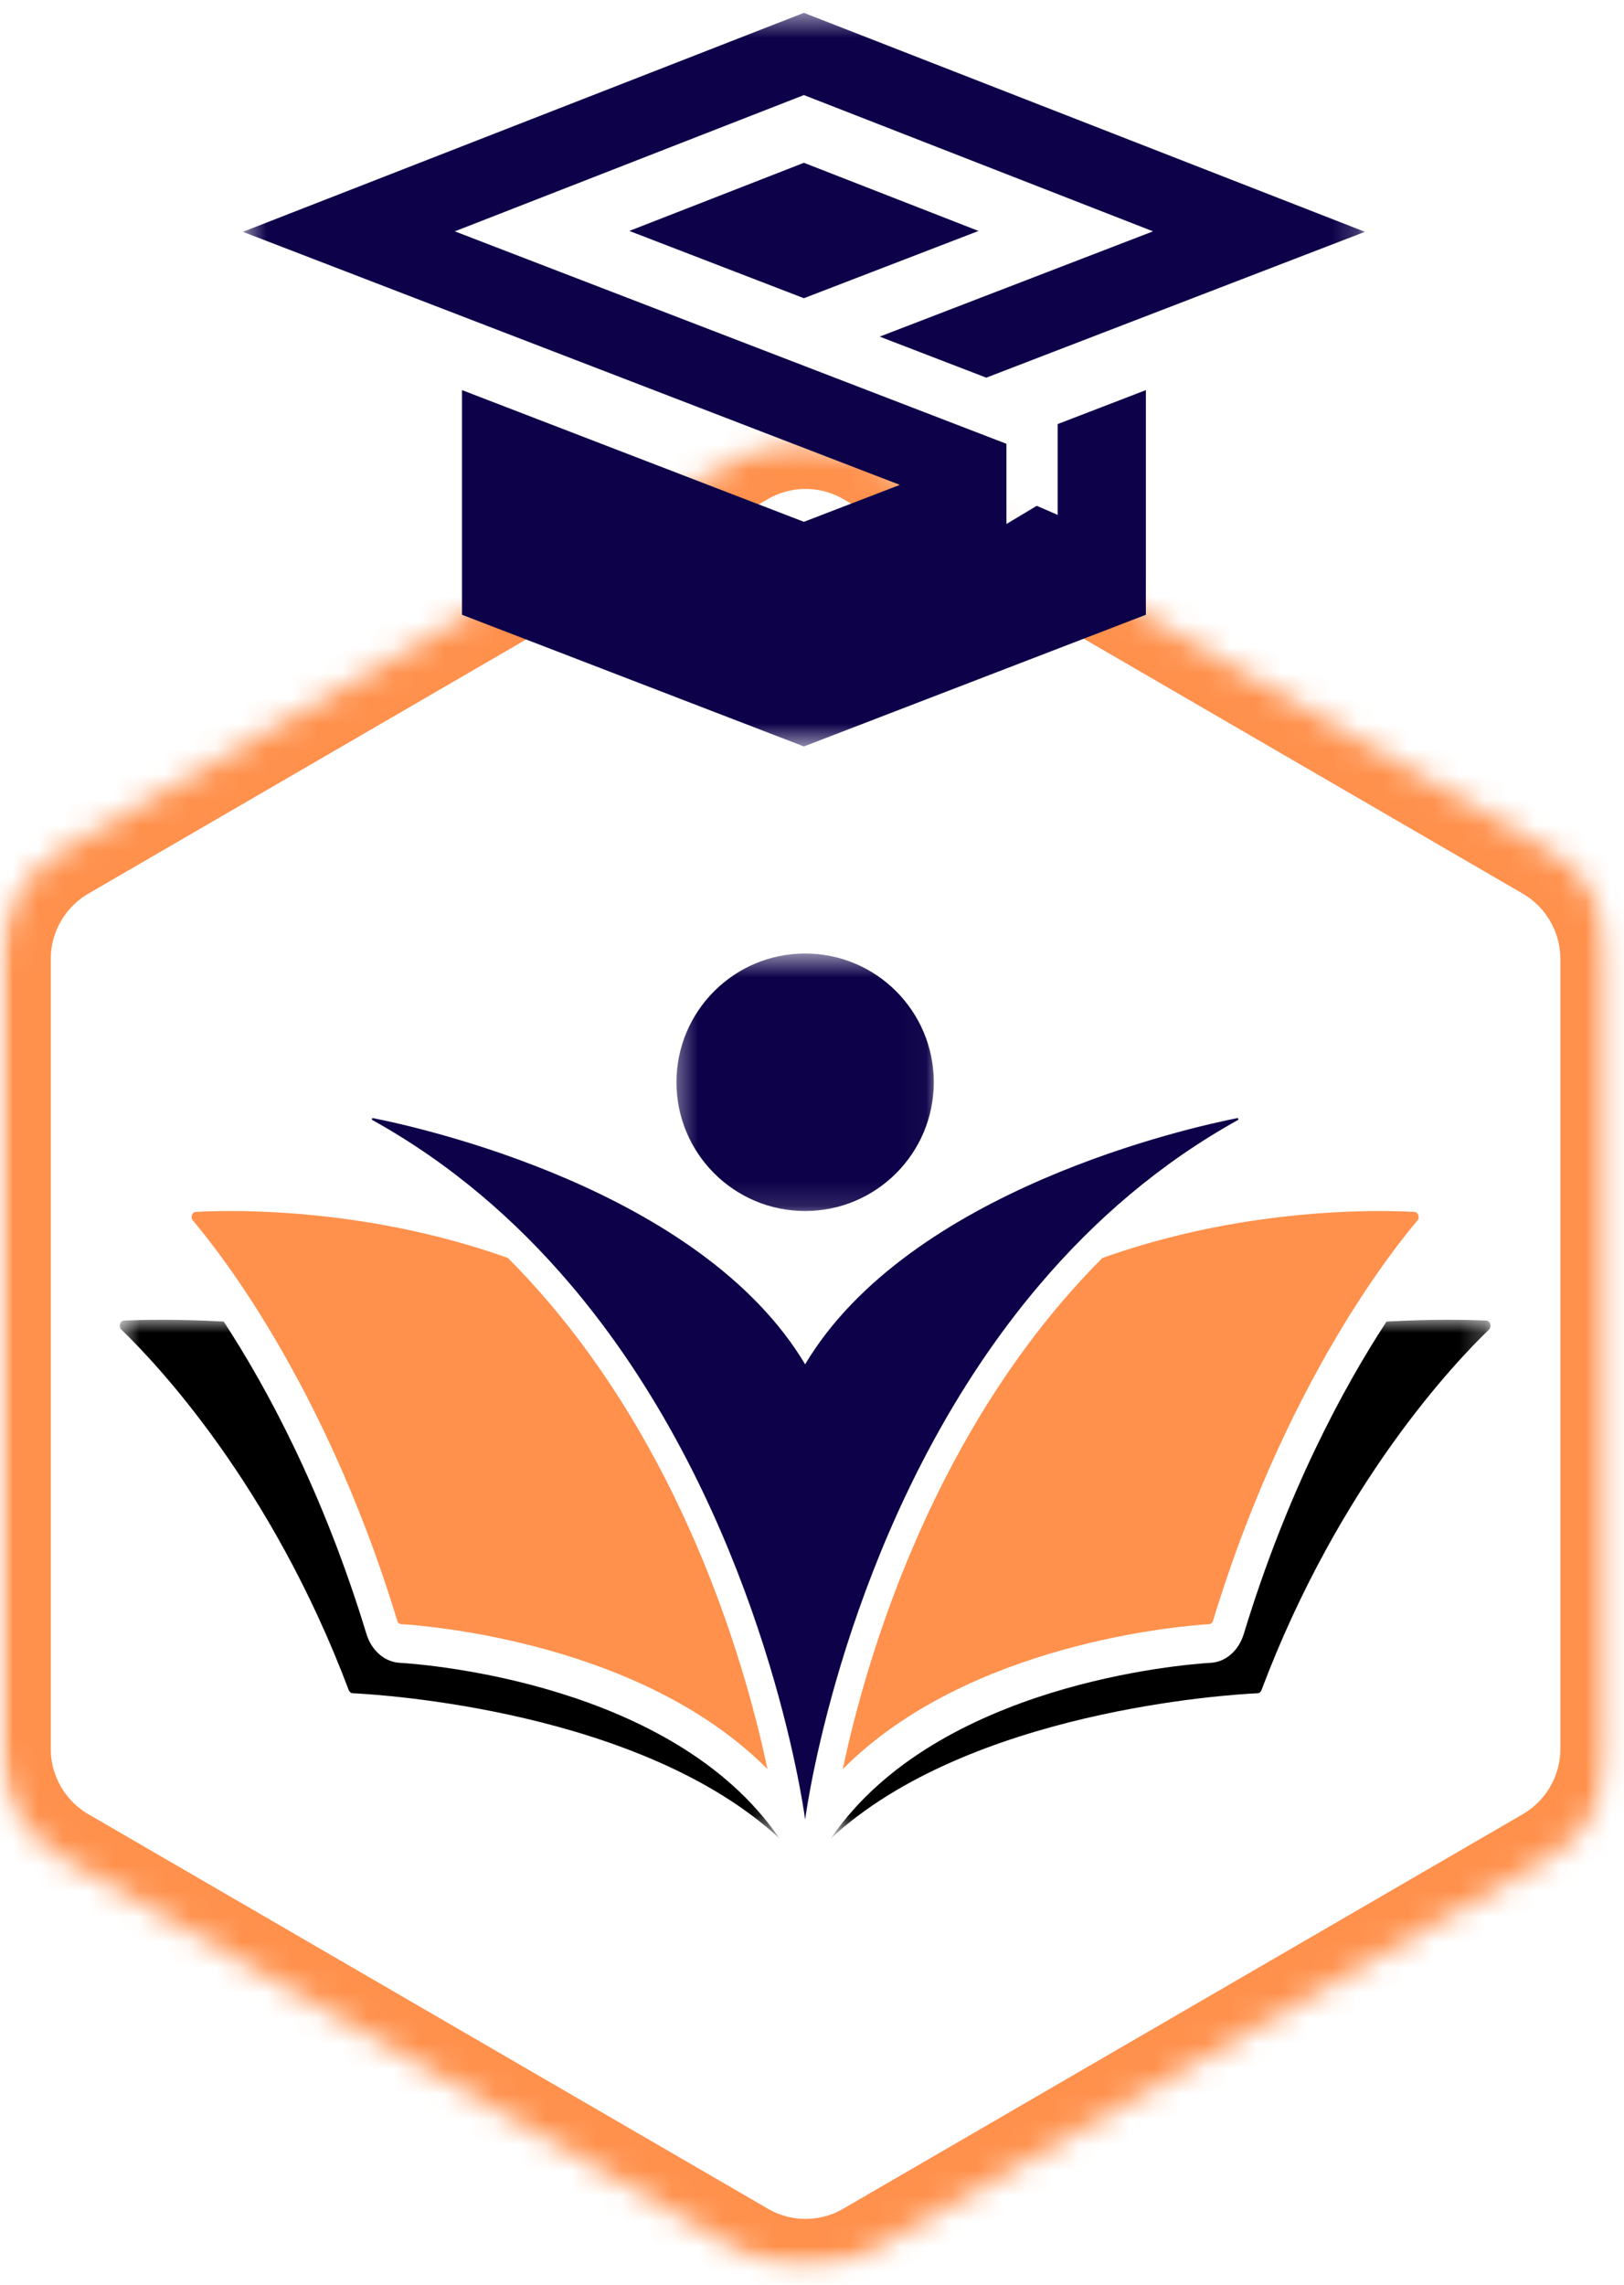
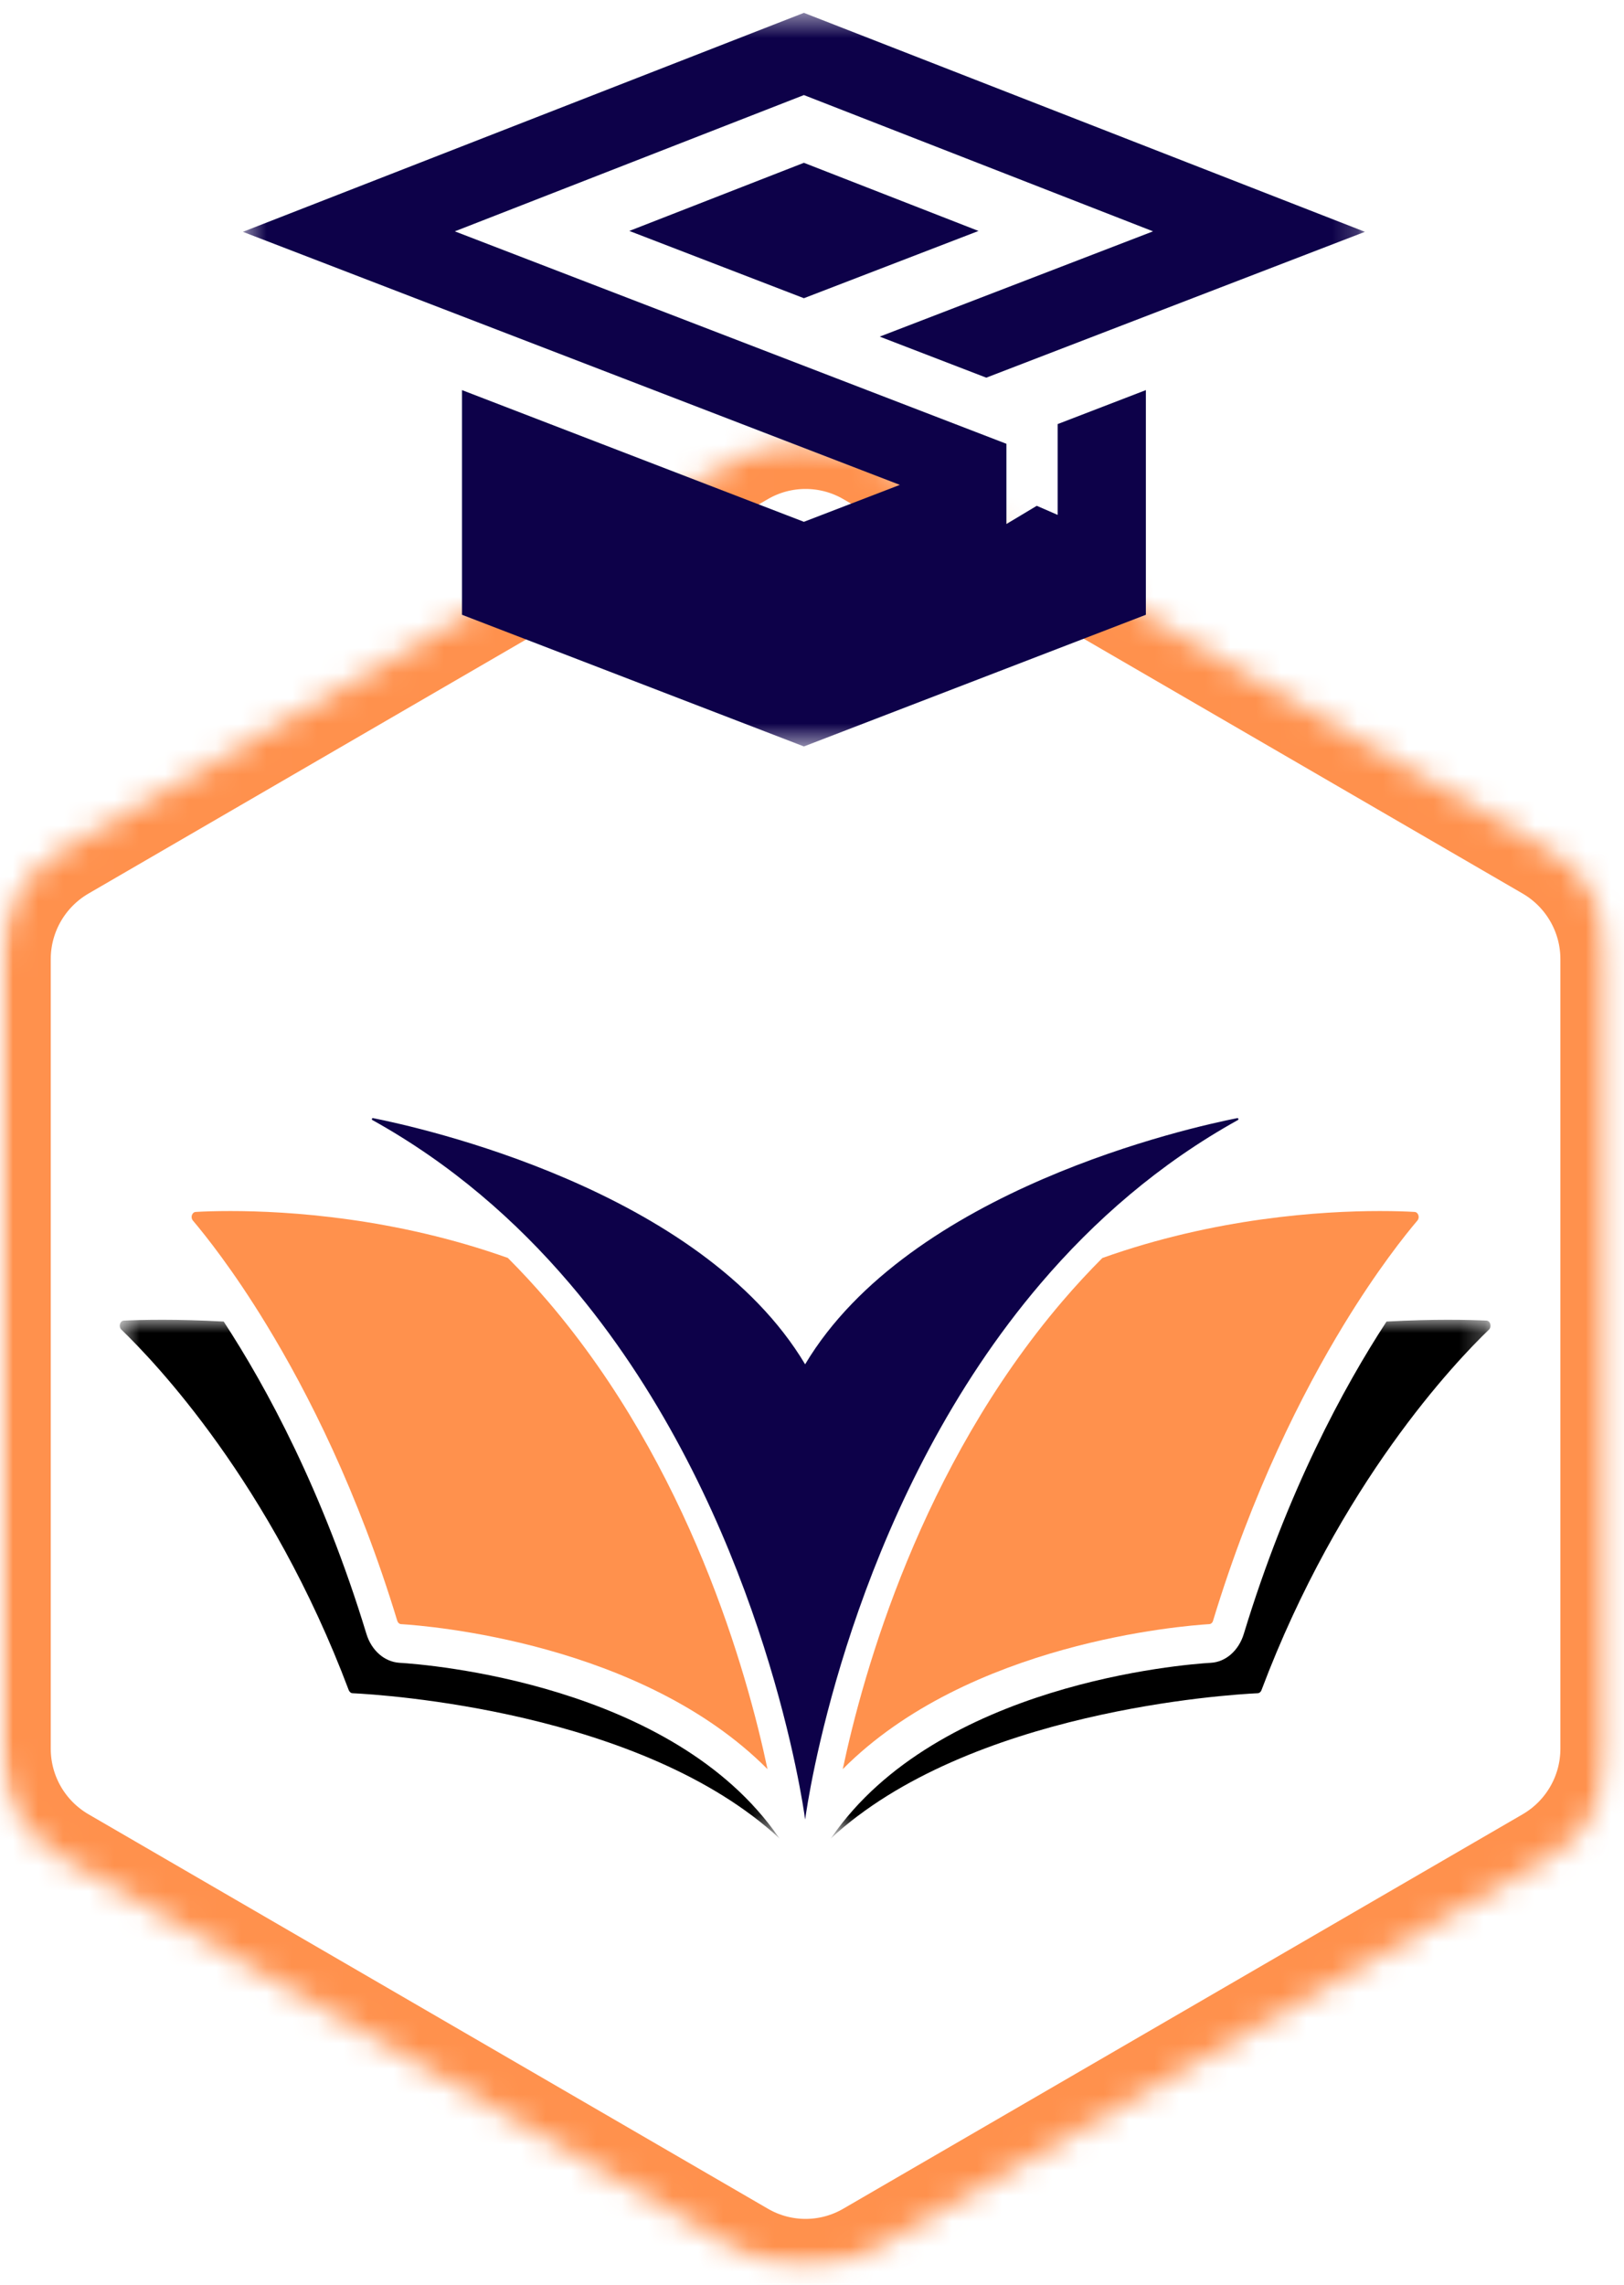
<svg xmlns="http://www.w3.org/2000/svg" width="64" height="90" viewBox="0 0 64 90" fill="none">
  <mask id="mask0_324_26" style="mask-type:luminance" maskUnits="userSpaceOnUse" x="0" y="17" width="64" height="73">
    <path d="M0 17.247H63.493V89.5H0V17.247Z" fill="white" />
  </mask>
  <g mask="url(#mask0_324_26)">
    <mask id="mask1_324_26" style="mask-type:luminance" maskUnits="userSpaceOnUse" x="0" y="17" width="64" height="73">
      <path d="M34.233 17.929L61.006 33.467C62.545 34.361 63.493 36.003 63.493 37.779V68.887C63.493 70.664 62.545 72.306 61.006 73.199L34.233 88.736C32.696 89.629 30.797 89.629 29.26 88.736L2.487 73.199C0.947 72.306 0 70.664 0 68.887V37.779C0 36.003 0.947 34.361 2.487 33.467L29.26 17.929C30.797 17.038 32.696 17.038 34.233 17.929Z" fill="white" />
    </mask>
    <g mask="url(#mask1_324_26)">
      <path d="M34.233 17.929L61.006 33.467C62.545 34.361 63.493 36.003 63.493 37.779V68.887C63.493 70.664 62.545 72.306 61.006 73.199L34.233 88.736C32.696 89.629 30.797 89.629 29.26 88.736L2.487 73.199C0.947 72.306 0 70.664 0 68.887V37.779C0 36.003 0.947 34.361 2.487 33.467L29.26 17.929C30.797 17.038 32.696 17.038 34.233 17.929Z" stroke="#FF914D" stroke-width="4" />
    </g>
  </g>
  <mask id="mask2_324_26" style="mask-type:luminance" maskUnits="userSpaceOnUse" x="4" y="51" width="27" height="22">
    <path d="M4.675 51.938H30.753V72.423H4.675V51.938Z" fill="white" />
  </mask>
  <g mask="url(#mask2_324_26)">
    <path d="M30.683 72.371C30.696 72.389 30.712 72.409 30.729 72.428C25.285 67.384 15.041 66.752 13.895 66.699C13.827 66.695 13.772 66.649 13.743 66.576C10.673 58.422 6.091 53.634 4.784 52.377C4.661 52.259 4.726 52.027 4.884 52.02C5.565 51.989 6.963 51.954 8.816 52.058C10.502 54.638 12.729 58.742 14.44 64.361C14.64 65.016 15.151 65.461 15.739 65.5C16.826 65.564 26.506 66.322 30.683 72.371Z" fill="black" />
  </g>
  <mask id="mask3_324_26" style="mask-type:luminance" maskUnits="userSpaceOnUse" x="32" y="51" width="27" height="22">
    <path d="M32.666 51.938H58.745V72.423H32.666V51.938Z" fill="white" />
  </mask>
  <g mask="url(#mask3_324_26)">
    <path d="M58.677 52.377C57.369 53.634 52.788 58.422 49.714 66.576C49.688 66.649 49.63 66.695 49.567 66.699C48.417 66.752 38.172 67.384 32.732 72.428C32.748 72.409 32.764 72.389 32.777 72.371C36.955 66.322 46.634 65.564 47.723 65.5C48.31 65.465 48.817 65.016 49.017 64.361C50.728 58.742 52.956 54.638 54.641 52.058C56.495 51.954 57.895 51.989 58.577 52.02C58.735 52.027 58.796 52.259 58.677 52.377Z" fill="black" />
  </g>
  <path d="M30.247 69.69C25.294 64.705 16.856 64.041 15.801 63.977C15.738 63.972 15.68 63.923 15.656 63.847C14.111 58.76 12.134 54.859 10.497 52.175C9.187 50.024 8.088 48.655 7.601 48.078C7.498 47.957 7.565 47.747 7.714 47.74C8.014 47.721 8.483 47.705 9.087 47.705C11.362 47.705 15.559 47.967 20.014 49.552C20.558 50.096 21.086 50.669 21.597 51.266C27.175 57.797 29.437 65.855 30.247 69.69Z" fill="#FF914D" />
  <path d="M55.859 48.078C55.369 48.655 54.275 50.024 52.962 52.175C51.327 54.859 49.351 58.76 47.804 63.847C47.782 63.923 47.723 63.972 47.658 63.977C46.613 64.041 38.168 64.702 33.212 69.689C34.023 65.85 36.287 57.795 41.862 51.266C42.372 50.669 42.899 50.099 43.442 49.555C47.899 47.966 52.098 47.705 54.37 47.705C54.974 47.705 55.443 47.721 55.746 47.74C55.892 47.747 55.963 47.957 55.859 48.078Z" fill="#FF914D" />
  <path d="M48.782 44.121C45.677 45.845 43.12 48.086 41.02 50.547C33.94 58.839 32.041 69.624 31.768 71.416C31.741 71.586 31.729 71.674 31.729 71.674C31.729 71.674 31.718 71.586 31.692 71.416C31.418 69.624 29.519 58.839 22.439 50.547C20.339 48.086 17.782 45.845 14.676 44.121C14.638 44.099 14.655 44.044 14.694 44.044C14.698 44.044 14.7 44.045 14.704 44.045C16.514 44.403 27.61 46.843 31.729 53.742C35.851 46.843 46.945 44.403 48.756 44.045C48.759 44.045 48.763 44.044 48.764 44.044C48.805 44.044 48.822 44.099 48.782 44.121Z" fill="#0D0149" />
  <mask id="mask4_324_26" style="mask-type:luminance" maskUnits="userSpaceOnUse" x="26" y="37" width="11" height="11">
-     <path d="M26.447 37.56H36.974V47.871H26.447V37.56Z" fill="white" />
-   </mask>
+     </mask>
  <g mask="url(#mask4_324_26)">
    <path d="M36.799 42.632C36.799 45.433 34.529 47.704 31.729 47.704C28.929 47.704 26.659 45.433 26.659 42.632C26.659 39.831 28.929 37.56 31.729 37.56C34.529 37.56 36.799 39.831 36.799 42.632Z" fill="#0D0149" />
  </g>
  <mask id="mask5_324_26" style="mask-type:luminance" maskUnits="userSpaceOnUse" x="9" y="0" width="45" height="30">
    <path d="M9.572 0.5H53.79V29.412H9.572V0.5Z" fill="white" />
  </mask>
  <g mask="url(#mask5_324_26)">
    <path fill-rule="evenodd" clip-rule="evenodd" d="M31.681 11.747L38.562 9.098L31.681 6.413L24.801 9.097L31.681 11.747ZM39.662 20.641V17.482L17.924 9.113L31.681 3.745L45.44 9.113L34.668 13.26L38.868 14.877L53.791 9.132L31.681 0.506L9.572 9.132L35.462 19.1L31.681 20.555L18.207 15.367V24.217L31.681 29.404L45.157 24.217V15.367L41.682 16.705V20.283L40.858 19.925L39.662 20.641Z" fill="#0D0149" />
  </g>
</svg>